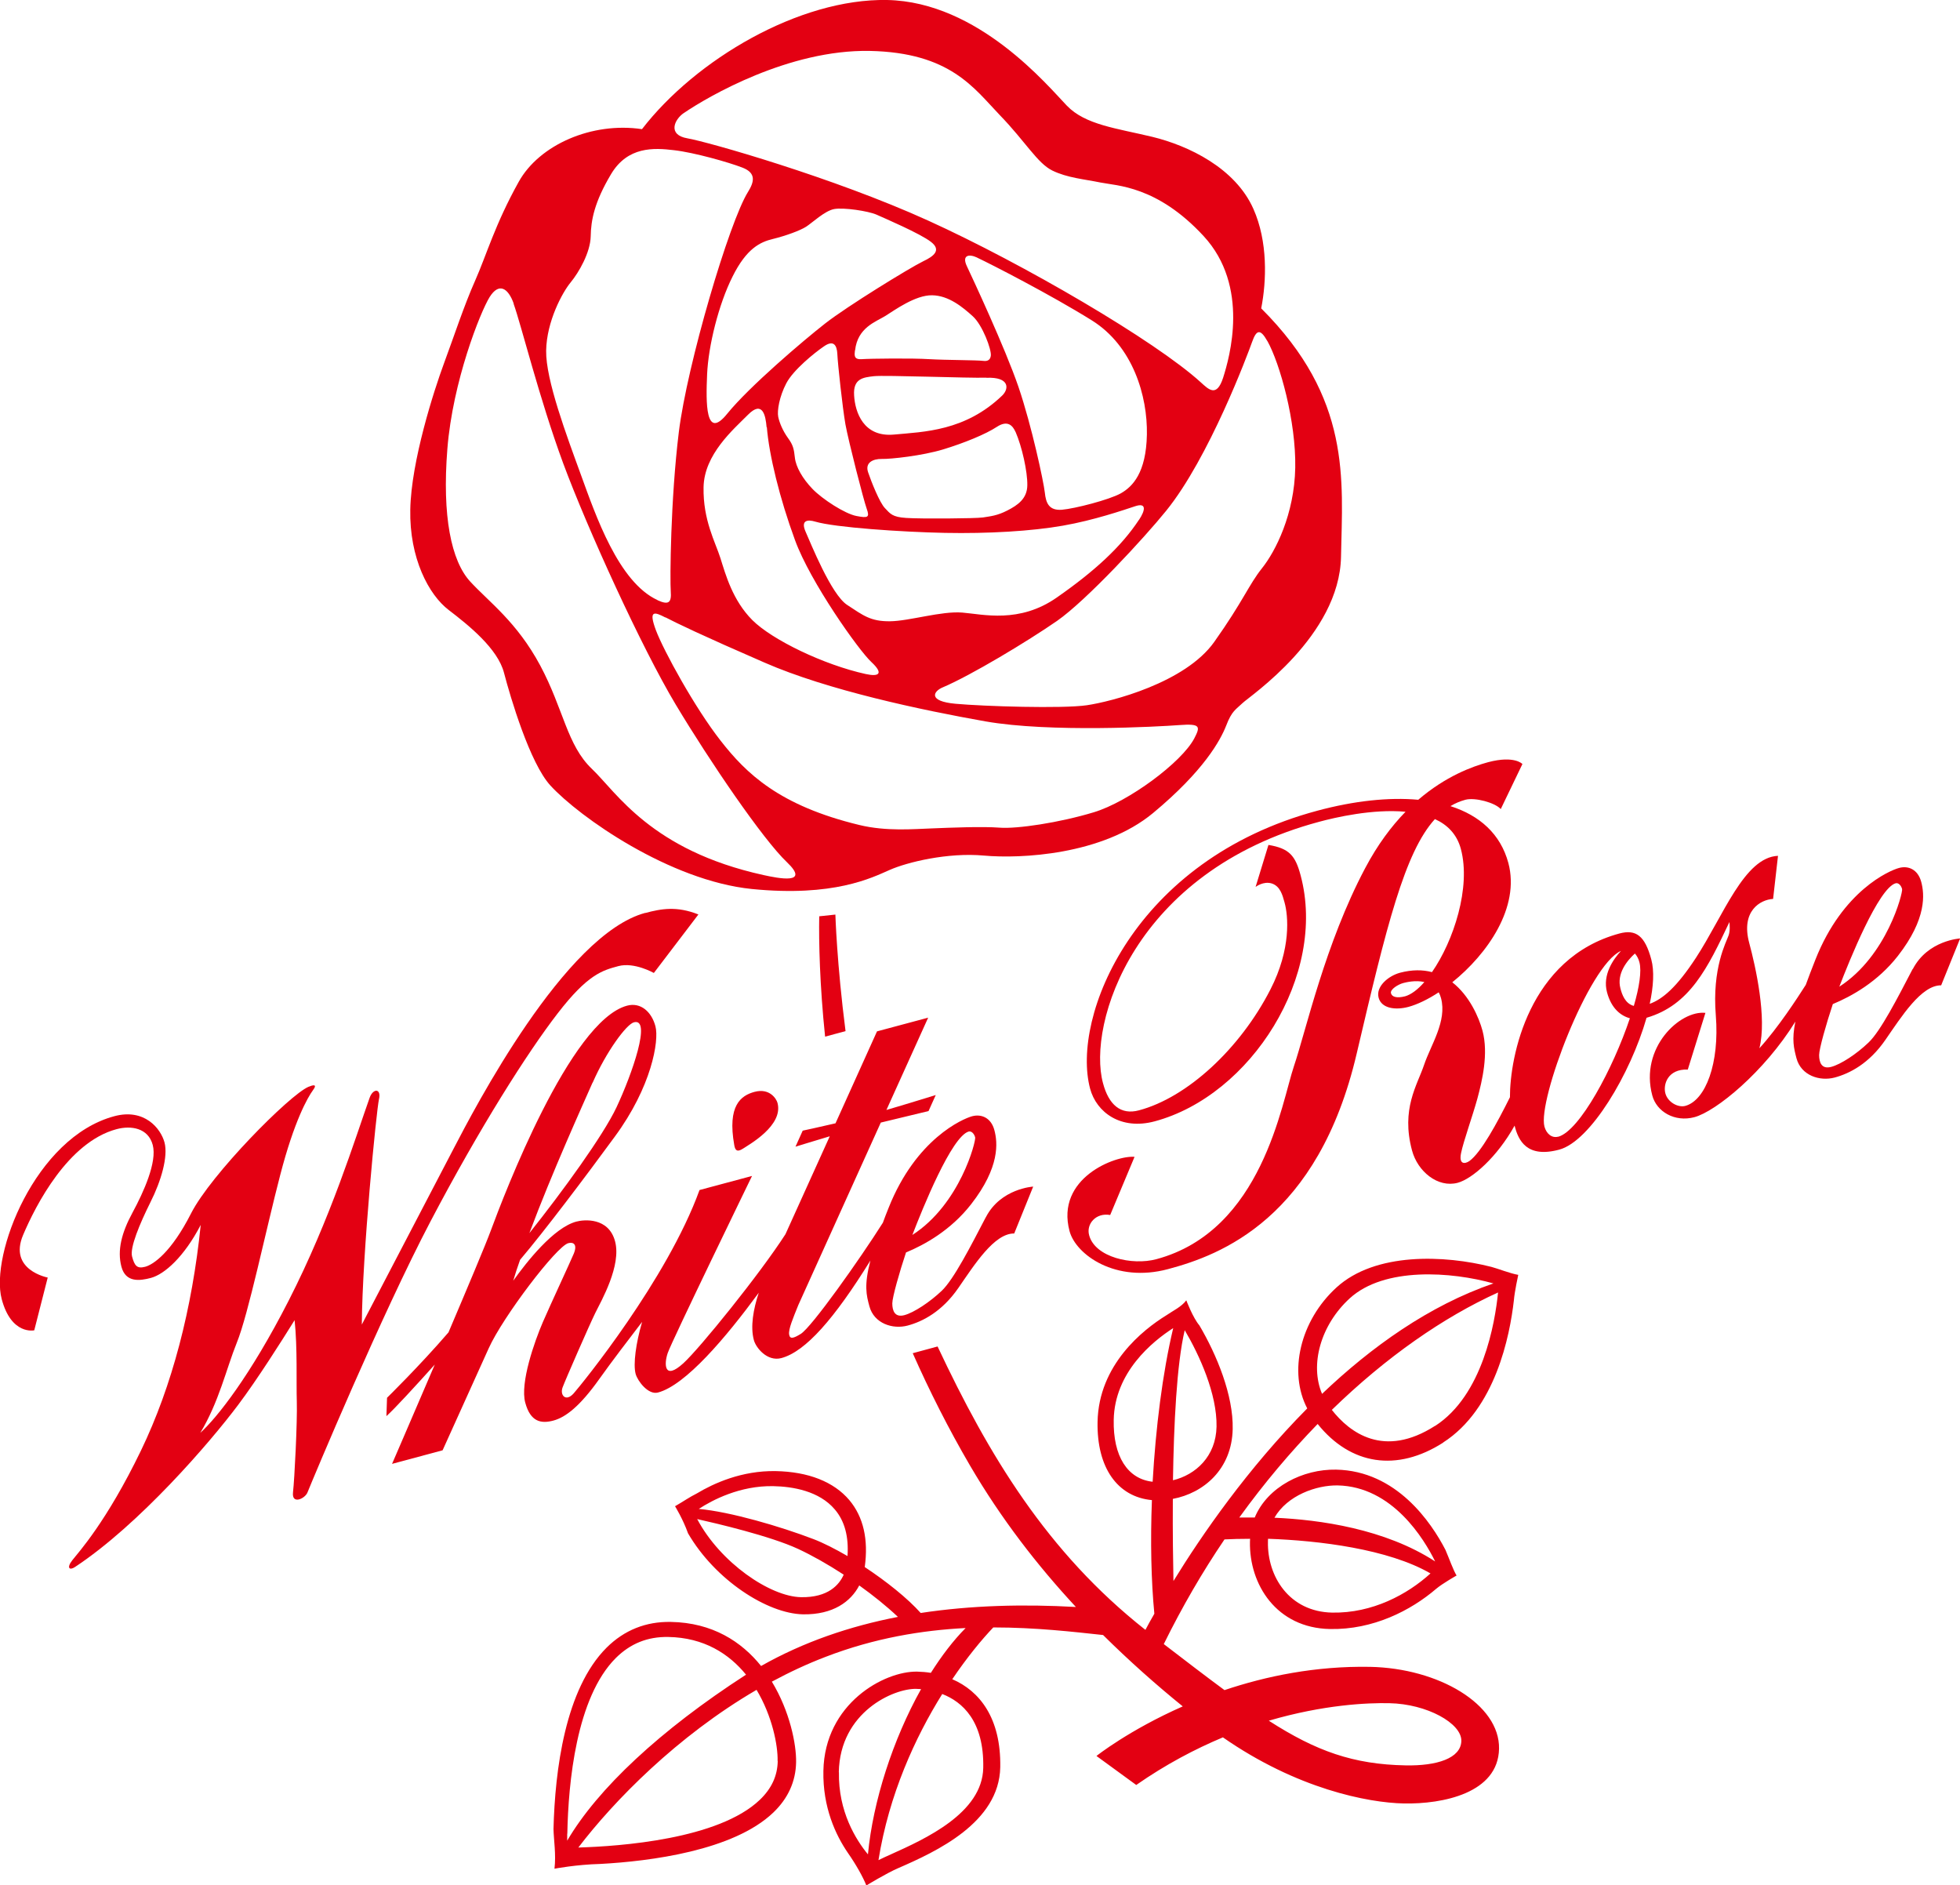
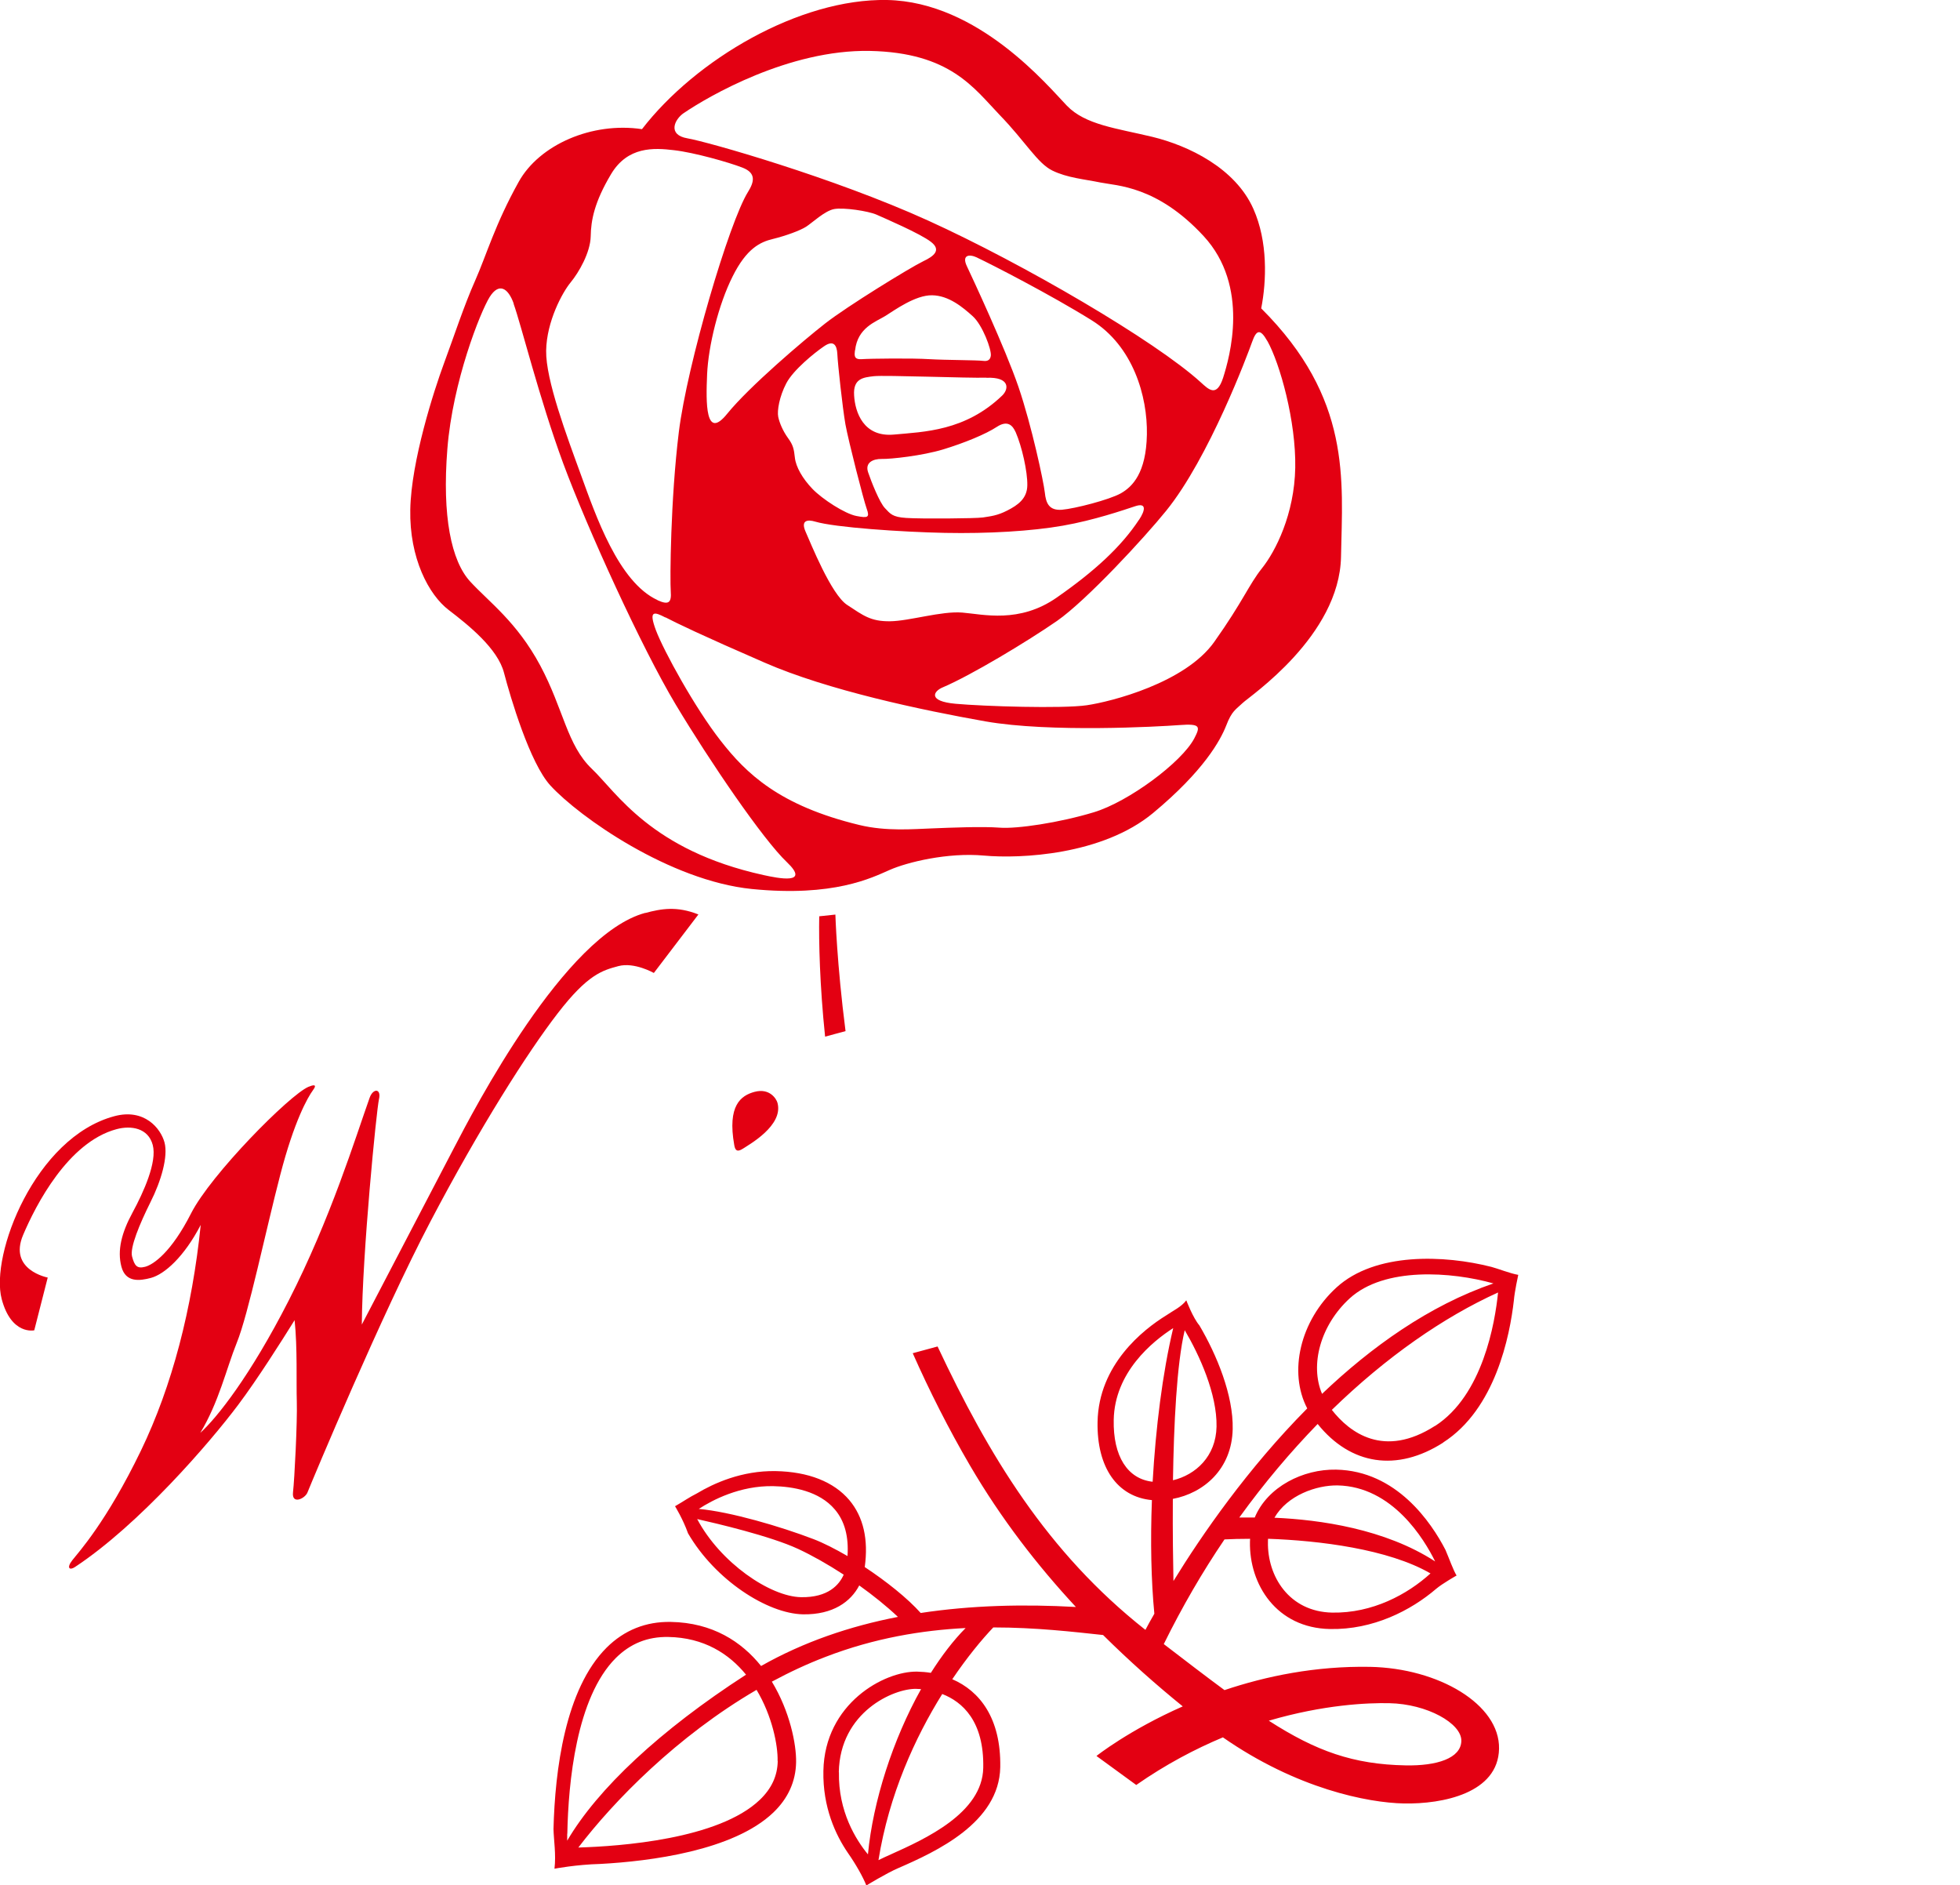
<svg xmlns="http://www.w3.org/2000/svg" width="160.13" height="154" viewBox="0 0 160.13 154">
  <defs>
    <style>.d{fill:#e30012;}</style>
  </defs>
  <g id="a" />
  <g id="b">
    <g id="c">
      <g>
-         <path class="d" d="M109.56,45.47c-.12,6.49-7.47,11.41-8.03,11.95-.56,.54-.89,.64-1.35,1.85-.47,1.2-1.83,3.7-5.97,7.14-4.14,3.44-10.85,3.75-13.82,3.48-2.96-.27-6.28,.54-7.72,1.18-1.44,.63-4.55,2.22-11.25,1.55-6.7-.68-14.08-5.87-16.45-8.45-1.68-1.83-3.27-7.21-3.79-9.2-.51-1.99-2.9-3.9-4.52-5.14-1.63-1.24-3.22-4.24-3.14-8.2,.07-3.96,1.94-9.75,2.75-11.94,.81-2.18,1.63-4.7,2.55-6.77,.92-2.07,1.62-4.59,3.56-8.07,1.68-3.02,5.97-4.91,10.07-4.3C56.84,4.86,65.31-.13,72.47,0c7.48,.14,13.18,7.07,14.69,8.63,1.51,1.57,4.03,1.84,6.99,2.55,2.96,.72,6.77,2.55,8.25,5.88,1.19,2.67,1.08,5.89,.64,8.13,7.39,7.37,6.64,13.97,6.52,20.27Zm-39.71-16.86c-.04,.38-.12,.77,.54,.73,.66-.05,4.18-.09,5.55,0,1.37,.08,3.85,.07,4.4,.14q.55,.07,.61-.43c.06-.49-.67-2.49-1.48-3.22-.81-.73-1.95-1.69-3.32-1.71-1.37-.02-3.05,1.21-3.82,1.69-.78,.48-2.27,.95-2.47,2.81Zm10.73,2.24c-1.37,.05-8.3-.22-9.18-.12-.88,.1-1.71,.19-1.62,1.57,.08,1.37,.76,3.42,3.24,3.2,2.48-.23,5.83-.28,8.86-3.19,.56-.54,.63-1.53-1.29-1.45Zm-12.17-1.94c-.04-.72-.31-1.16-1.09-.62-.78,.53-2.51,1.93-3.08,3.02-.57,1.09-.76,2.24-.66,2.74,.1,.49,.38,1.15,.79,1.72,.44,.6,.49,.91,.57,1.61,.08,.76,.63,1.72,1.44,2.56,.81,.84,2.65,2.03,3.59,2.21,.93,.18,1.1,.13,.84-.59-.26-.72-1.49-5.53-1.74-6.9-.24-1.38-.62-4.91-.66-5.73Zm14.56,6.38c-.23-.52-.64-1-1.53-.42-.89,.59-2.67,1.32-4.38,1.84-1.71,.52-4.3,.8-5.02,.78-.72-.01-1.38,.3-1.12,1.08,.26,.77,.94,2.49,1.38,2.94,.43,.45,.59,.73,1.74,.8,1.15,.08,5.66,.05,6.27-.04,.61-.1,1.16-.14,1.99-.57,.84-.43,1.62-.96,1.63-2.06,.02-1.1-.43-3.14-.96-4.36Zm-3.14-14.25c-.68-.32-1.26-.19-.84,.7,.42,.89,3.12,6.66,4.22,9.87,1.09,3.21,2.05,7.73,2.15,8.62,.09,.88,.35,1.49,1.4,1.41,1.05-.09,3.86-.81,4.81-1.34,.95-.54,2.07-1.66,2.13-4.8,.06-3.13-1.13-7.23-4.5-9.33-3.37-2.1-8.27-4.61-9.36-5.12Zm-4.4,.3c.87-.41,1.5-.91,.63-1.58-.87-.68-3.81-1.94-4.46-2.23-.66-.29-2.69-.6-3.46-.45-.77,.15-1.78,1.12-2.28,1.44-.5,.32-1.66,.74-2.71,1-1.05,.25-2.16,.78-3.3,3.07-1.15,2.29-1.98,5.68-2.08,7.99-.1,2.31-.15,5.44,1.64,3.22,1.8-2.22,6.22-5.98,8.01-7.38,1.79-1.4,6.9-4.54,8.01-5.08Zm-12.8,13.56c-.08-.99-.34-2.21-1.52-1.02-1.18,1.19-3.58,3.23-3.63,5.92-.05,2.69,.96,4.47,1.38,5.8,.42,1.33,.99,3.43,2.6,5.05,1.62,1.62,5.85,3.66,9.27,4.41,1.09,.24,1.48-.03,.46-.98-1.03-.95-4.99-6.53-6.24-9.96-1.26-3.43-2.12-6.97-2.3-9.23Zm30.43,7.56c.51-.77,.63-1.42-.31-1.11-.94,.31-3.38,1.15-5.91,1.59-2.54,.45-6.12,.66-9.64,.59-3.52-.07-8.98-.44-10.6-.92-.6-.18-1.2-.13-.79,.81,.42,.94,2.1,5.16,3.41,6,1.3,.85,1.9,1.35,3.5,1.33,1.59-.02,4.19-.85,5.9-.71,1.7,.14,4.66,.91,7.72-1.23,3.07-2.14,5.25-4.13,6.72-6.36Zm10.48-14.6c-.58-1.03-.89-.92-1.24,.06-.35,.99-3.52,9.48-7.03,13.81-1.77,2.19-6.49,7.3-8.91,8.99-2.43,1.68-7.03,4.45-9.34,5.43-.75,.31-1.26,1.13,1.05,1.34,2.31,.21,8.73,.41,10.72,.12,1.99-.29,8.04-1.83,10.41-5.17,2.37-3.34,2.81-4.65,3.91-6.03,1.1-1.38,2.64-4.4,2.71-8.2,.07-3.79-1.25-8.52-2.28-10.36Zm-49.18,22.58c-.92-.48-1.39-.61-.77,1.05,.63,1.67,3.18,6.33,5.28,9.01,2.09,2.68,4.79,5.31,11.33,6.89,2.22,.54,4.45,.33,5.94,.28,1.48-.06,4.13-.17,5.53-.06,1.4,.11,4.87-.4,7.7-1.26,2.82-.85,7.17-4.07,8.2-6.03,.51-.98,.52-1.22-1.22-1.09-1.73,.13-10.57,.62-15.83-.3-5.26-.93-12.9-2.55-18.05-4.8-5.16-2.24-7.28-3.27-8.1-3.7Zm-12.39-25.64c-.45-1.26-1.2-1.76-1.97-.53-.76,1.23-3.01,6.87-3.45,12.39-.44,5.52,.32,9.16,1.86,10.84,1.54,1.68,3.81,3.29,5.73,6.87,1.91,3.58,2.18,6.49,4.21,8.43,2.03,1.93,4.84,6.66,14.02,8.68,1.23,.27,3.86,.8,1.92-1.05-1.95-1.85-6.28-8.2-9.08-12.87-2.8-4.67-7.23-14.41-9.2-19.72-1.96-5.32-3.42-11.28-4.05-13.03Zm11.75,24.23c.92,.42,1.15,.19,1.08-.72-.07-.91-.02-7.51,.66-13.02,.68-5.52,4.12-17.17,5.65-19.61,.51-.82,.69-1.55-.46-1.99-1.14-.44-3.93-1.23-5.58-1.42-1.65-.2-3.79-.32-5.15,1.96-1.36,2.28-1.64,3.77-1.66,5.08-.03,1.32-.97,2.95-1.64,3.76-.67,.81-1.96,3.18-2,5.57-.04,2.39,1.68,6.96,2.86,10.2,1.18,3.24,3.05,8.72,6.24,10.18Zm2.15-39.8c-.78,.53-1.35,1.79,.29,2.07,1.64,.28,11.9,3.19,19.67,6.72,7.77,3.53,18.56,9.83,22.27,13.21,.65,.59,1.3,1.26,1.83-.38,.52-1.64,2.2-7.46-1.6-11.57-3.8-4.11-7.1-4.1-8.42-4.37-1.31-.27-2.72-.38-3.94-.98-1.22-.6-2.18-2.35-4.29-4.53-2.1-2.18-4.03-5.11-10.63-5.24-6.59-.12-13.18,3.71-15.19,5.08Z" />
+         <path class="d" d="M109.56,45.47c-.12,6.49-7.47,11.41-8.03,11.95-.56,.54-.89,.64-1.35,1.85-.47,1.2-1.83,3.7-5.97,7.14-4.14,3.44-10.85,3.75-13.82,3.48-2.96-.27-6.28,.54-7.72,1.18-1.44,.63-4.55,2.22-11.25,1.55-6.7-.68-14.08-5.87-16.45-8.45-1.68-1.83-3.27-7.21-3.79-9.2-.51-1.99-2.9-3.9-4.52-5.14-1.63-1.24-3.22-4.24-3.14-8.2,.07-3.96,1.94-9.75,2.75-11.94,.81-2.18,1.63-4.7,2.55-6.77,.92-2.07,1.62-4.59,3.56-8.07,1.68-3.02,5.97-4.91,10.07-4.3C56.84,4.86,65.31-.13,72.47,0c7.48,.14,13.18,7.07,14.69,8.63,1.51,1.57,4.03,1.84,6.99,2.55,2.96,.72,6.77,2.55,8.25,5.88,1.19,2.67,1.08,5.89,.64,8.13,7.39,7.37,6.64,13.97,6.52,20.27Zm-39.71-16.86c-.04,.38-.12,.77,.54,.73,.66-.05,4.18-.09,5.55,0,1.37,.08,3.85,.07,4.4,.14q.55,.07,.61-.43c.06-.49-.67-2.49-1.48-3.22-.81-.73-1.95-1.69-3.32-1.71-1.37-.02-3.05,1.21-3.82,1.69-.78,.48-2.27,.95-2.47,2.81Zm10.73,2.24c-1.37,.05-8.3-.22-9.18-.12-.88,.1-1.71,.19-1.62,1.57,.08,1.37,.76,3.42,3.24,3.2,2.48-.23,5.83-.28,8.86-3.19,.56-.54,.63-1.53-1.29-1.45Zm-12.17-1.94c-.04-.72-.31-1.16-1.09-.62-.78,.53-2.51,1.93-3.08,3.02-.57,1.09-.76,2.24-.66,2.74,.1,.49,.38,1.15,.79,1.72,.44,.6,.49,.91,.57,1.61,.08,.76,.63,1.72,1.44,2.56,.81,.84,2.65,2.03,3.59,2.21,.93,.18,1.1,.13,.84-.59-.26-.72-1.49-5.53-1.74-6.9-.24-1.38-.62-4.91-.66-5.73Zm14.56,6.38c-.23-.52-.64-1-1.53-.42-.89,.59-2.67,1.32-4.38,1.84-1.71,.52-4.3,.8-5.02,.78-.72-.01-1.38,.3-1.12,1.08,.26,.77,.94,2.49,1.38,2.94,.43,.45,.59,.73,1.74,.8,1.15,.08,5.66,.05,6.27-.04,.61-.1,1.16-.14,1.99-.57,.84-.43,1.62-.96,1.63-2.06,.02-1.1-.43-3.14-.96-4.36Zm-3.14-14.25c-.68-.32-1.26-.19-.84,.7,.42,.89,3.12,6.66,4.22,9.87,1.09,3.21,2.05,7.73,2.15,8.62,.09,.88,.35,1.49,1.4,1.41,1.05-.09,3.86-.81,4.81-1.34,.95-.54,2.07-1.66,2.13-4.8,.06-3.13-1.13-7.23-4.5-9.33-3.37-2.1-8.27-4.61-9.36-5.12Zm-4.4,.3c.87-.41,1.5-.91,.63-1.58-.87-.68-3.81-1.94-4.46-2.23-.66-.29-2.69-.6-3.46-.45-.77,.15-1.78,1.12-2.28,1.44-.5,.32-1.66,.74-2.71,1-1.05,.25-2.16,.78-3.3,3.07-1.15,2.29-1.98,5.68-2.08,7.99-.1,2.31-.15,5.44,1.64,3.22,1.8-2.22,6.22-5.98,8.01-7.38,1.79-1.4,6.9-4.54,8.01-5.08Zm-12.8,13.56Zm30.43,7.56c.51-.77,.63-1.42-.31-1.11-.94,.31-3.38,1.15-5.91,1.59-2.54,.45-6.12,.66-9.64,.59-3.52-.07-8.98-.44-10.6-.92-.6-.18-1.2-.13-.79,.81,.42,.94,2.1,5.16,3.41,6,1.3,.85,1.9,1.35,3.5,1.33,1.59-.02,4.19-.85,5.9-.71,1.7,.14,4.66,.91,7.72-1.23,3.07-2.14,5.25-4.13,6.72-6.36Zm10.48-14.6c-.58-1.03-.89-.92-1.24,.06-.35,.99-3.52,9.48-7.03,13.81-1.77,2.19-6.49,7.3-8.91,8.99-2.43,1.68-7.03,4.45-9.34,5.43-.75,.31-1.26,1.13,1.05,1.34,2.31,.21,8.73,.41,10.72,.12,1.99-.29,8.04-1.83,10.41-5.17,2.37-3.34,2.81-4.65,3.91-6.03,1.1-1.38,2.64-4.4,2.71-8.2,.07-3.79-1.25-8.52-2.28-10.36Zm-49.18,22.58c-.92-.48-1.39-.61-.77,1.05,.63,1.67,3.18,6.33,5.28,9.01,2.09,2.68,4.79,5.31,11.33,6.89,2.22,.54,4.45,.33,5.94,.28,1.48-.06,4.13-.17,5.53-.06,1.4,.11,4.87-.4,7.7-1.26,2.82-.85,7.17-4.07,8.2-6.03,.51-.98,.52-1.22-1.22-1.09-1.73,.13-10.57,.62-15.83-.3-5.26-.93-12.9-2.55-18.05-4.8-5.16-2.24-7.28-3.27-8.1-3.7Zm-12.39-25.64c-.45-1.26-1.2-1.76-1.97-.53-.76,1.23-3.01,6.87-3.45,12.39-.44,5.52,.32,9.16,1.86,10.84,1.54,1.68,3.81,3.29,5.73,6.87,1.91,3.58,2.18,6.49,4.21,8.43,2.03,1.93,4.84,6.66,14.02,8.68,1.23,.27,3.86,.8,1.92-1.05-1.95-1.85-6.28-8.2-9.08-12.87-2.8-4.67-7.23-14.41-9.2-19.72-1.96-5.32-3.42-11.28-4.05-13.03Zm11.75,24.23c.92,.42,1.15,.19,1.08-.72-.07-.91-.02-7.51,.66-13.02,.68-5.52,4.12-17.17,5.65-19.61,.51-.82,.69-1.55-.46-1.99-1.14-.44-3.93-1.23-5.58-1.42-1.65-.2-3.79-.32-5.15,1.96-1.36,2.28-1.64,3.77-1.66,5.08-.03,1.32-.97,2.95-1.64,3.76-.67,.81-1.96,3.18-2,5.57-.04,2.39,1.68,6.96,2.86,10.2,1.18,3.24,3.05,8.72,6.24,10.18Zm2.15-39.8c-.78,.53-1.35,1.79,.29,2.07,1.64,.28,11.9,3.19,19.67,6.72,7.77,3.53,18.56,9.83,22.27,13.21,.65,.59,1.3,1.26,1.83-.38,.52-1.64,2.2-7.46-1.6-11.57-3.8-4.11-7.1-4.1-8.42-4.37-1.31-.27-2.72-.38-3.94-.98-1.22-.6-2.18-2.35-4.29-4.53-2.1-2.18-4.03-5.11-10.63-5.24-6.59-.12-13.18,3.71-15.19,5.08Z" />
        <g>
          <path class="d" d="M69.08,84.23c-.71-5.51-.83-9.52-.83-9.52l-1.32,.14c-.04,2.03,.04,5.62,.48,9.83l1.67-.45Z" />
          <path class="d" d="M117.91,117.83c4.26-2.73,5.44-8.7,5.77-11.59,.06-.74,.36-2.1,.36-2.1-.62-.1-1.72-.53-2.19-.65-3.84-.98-9.5-1.21-12.66,1.68-2.98,2.72-3.94,6.92-2.39,9.88-4.87,4.91-8.62,10.34-10.93,14.1-.03-1.48-.07-3.94-.05-6.71,2.51-.47,4.82-2.42,4.89-5.7,.06-2.77-1.3-6.06-2.72-8.47-.53-.62-1.07-2.05-1.07-2.05-.4,.54-1.11,.86-1.64,1.23-1.9,1.17-5.52,4.03-5.61,8.7-.07,3.73,1.62,6.13,4.44,6.39-.13,3.37-.06,6.6,.2,9.28-.31,.53-.55,.98-.73,1.32-8.04-6.34-12.82-14.3-16.98-23.15l-2.03,.55c1.36,3.07,2.92,6.16,4.67,9.16,2.56,4.38,5.53,8.2,8.66,11.57-4.25-.24-8.53-.14-12.68,.49-1.07-1.2-2.8-2.58-4.57-3.75,.31-2.26-.11-4.1-1.26-5.47-1.27-1.5-3.35-2.32-6.02-2.37-2.78-.05-5.08,1.01-6.43,1.82-.62,.31-1.06,.63-1.79,1.05,0,0,.65,1.05,1.06,2.21,2.22,3.82,6.48,6.56,9.39,6.62,2.47,.04,3.91-1.04,4.6-2.36,1.13,.81,2.22,1.68,3.16,2.57-3.93,.76-7.7,2.04-11.18,4.01-1.6-1.99-3.97-3.54-7.37-3.6-2.04-.04-3.81,.67-5.25,2.1-3.39,3.38-4.22,10.03-4.34,14.82,.02,.88,.22,2.09,.08,3.24,0,0,1.77-.34,3.75-.39,4.05-.22,10.87-1.08,14.13-4.2,1.21-1.16,1.83-2.54,1.86-4.1,.03-1.46-.51-4.17-1.98-6.59,1.41-.76,2.88-1.45,4.4-2.03,4-1.54,7.89-2.17,11.43-2.35-1.01,1.02-1.96,2.27-2.84,3.66-.37-.06-.74-.09-1.12-.1-2.69-.05-7.56,2.61-7.66,8.11-.06,2.97,1,5.24,2.01,6.71,.65,.93,1.24,1.98,1.5,2.65,0,0,1.67-1.02,2.61-1.42,3.1-1.35,8.24-3.71,8.33-8.24,.07-4.02-1.69-6.23-3.92-7.19,1.21-1.79,2.39-3.22,3.35-4.23,3.47,0,6.54,.36,8.97,.62,2.15,2.13,4.34,4.07,6.51,5.83-4.4,1.94-7.05,4.05-7.05,4.05l3.25,2.37c2.41-1.68,4.81-2.94,7.08-3.89,6.05,4.21,11.84,5.34,14.78,5.4,3.19,.06,7.71-.84,7.78-4.47,.07-3.63-4.94-6.58-10.54-6.69-4.45-.08-8.5,.76-11.89,1.9-1.48-1.09-3.11-2.34-4.96-3.76,1.5-3.04,3.16-5.9,4.96-8.55,.58-.03,1.29-.05,2.09-.05,0,.08-.01,.16-.01,.24-.07,3.48,2.16,7.05,6.54,7.13,3.51,.07,6.59-1.5,8.68-3.29,.51-.43,1.66-1.08,1.66-1.08-.27-.44-.58-1.33-.91-2.1-1.15-2.22-3.99-6.46-8.94-6.55-2.69-.05-5.59,1.39-6.64,3.91-.47,0-.89,0-1.26,0,2.02-2.8,4.18-5.35,6.4-7.64,2.7,3.36,6.48,3.94,10.26,1.52Zm-52.47,12.64c-2.53-.05-6.59-2.82-8.48-6.38,1.52,.34,5.97,1.38,8.25,2.44,1.14,.53,2.43,1.26,3.72,2.1-.36,.82-1.26,1.88-3.49,1.84Zm3.8-3.36c-1-.58-1.96-1.07-2.77-1.38-2.71-1.04-6.82-2.24-9.38-2.47,1.12-.73,3.37-1.91,6.08-1.86,1.59,.03,3.76,.39,5.04,1.91,.8,.94,1.14,2.22,1.03,3.8Zm-22.89,22.68c.08-4.17,.73-11.12,3.96-14.35,1.19-1.18,2.59-1.75,4.29-1.72,2.91,.05,4.96,1.37,6.35,3.08-7.04,4.55-12.13,9.33-14.61,13.56,0-.18,0-.37,0-.57Zm17.19-5.94c-.02,1.21-.5,2.25-1.46,3.17-3.37,3.23-11.44,3.8-14.83,3.9,2.9-3.8,8.06-9.09,14.56-12.88,1.28,2.14,1.75,4.53,1.72,5.82Zm4.99,.92c.09-4.93,4.5-6.85,6.32-6.81,.11,0,.25,.01,.4,.02-2.3,4.11-3.93,9.16-4.34,13.5-.98-1.19-2.43-3.5-2.37-6.71Zm11.8-.36c-.07,3.7-4.75,5.81-7.55,7.07-.38,.17-.71,.32-1.01,.47,.86-5.36,3-10.03,5.21-13.57,1.63,.63,3.43,2.2,3.35,6.04Zm33.18-5.28c3.08,.06,5.91,1.65,5.88,3.08-.03,1.43-2.02,2.05-4.55,2-4.27-.08-7.31-1.16-11.18-3.65,4.46-1.31,8.08-1.47,9.85-1.43Zm-16.72-30.47c1.2,2.03,2.65,5.21,2.6,7.88-.05,2.43-1.7,3.93-3.56,4.38,.07-4.51,.3-9.47,.96-12.26Zm-2.62,12.38c-2.05-.22-3.24-2.08-3.18-5.05,.07-3.89,3.16-6.41,4.86-7.5-.88,3.7-1.43,8.18-1.68,12.55Zm15.11,.3c4.49,.09,7.08,4.4,7.97,6.21-4.1-2.66-9.42-3.41-13.13-3.57,1.05-1.83,3.43-2.67,5.17-2.64Zm-5.68,4.36c4.16,.14,9.84,.84,13.27,2.83-1.88,1.71-4.74,3.26-8.03,3.2-3.52-.07-5.31-2.97-5.25-5.79,0-.08,0-.16,.01-.24Zm13.65-9.23c-4.19,2.69-6.99,.55-8.44-1.3,4.45-4.33,9.14-7.58,13.58-9.59-.25,2.49-1.25,8.39-5.14,10.9Zm-6.98-10.41c2.83-2.59,8.33-2.18,11.74-1.22-5.26,1.81-9.98,5.19-14,9.02-1.01-2.38-.12-5.62,2.26-7.8Z" />
        </g>
        <g>
          <path class="d" d="M52.72,74.57c-6.58,1.76-13.99,16.05-15.65,19.24-1.42,2.72-6.15,11.79-7.51,14.39,.04-5.83,1.2-17.53,1.4-18.4,.21-.89-.47-.93-.76-.13-1.15,3.23-3.18,9.86-6.63,16.6-3.12,6.11-5.83,9.53-7.21,10.78,1.52-2.5,2.14-5.27,2.98-7.35,.95-2.32,2.39-9.26,3.55-13.7,1.15-4.45,2.26-6.37,2.67-6.93,.41-.55,0-.44-.36-.29-1.56,.67-7.98,7.17-9.59,10.34-1.61,3.17-3.07,4.18-3.75,4.36-.68,.18-.87-.1-1.07-.84-.19-.73,.63-2.68,1.5-4.43,.88-1.74,1.46-3.75,1.15-4.89-.31-1.15-1.65-2.8-4.1-2.14-6.47,1.73-10.16,11.33-9.2,14.94,.79,2.97,2.66,2.55,2.66,2.55l1.1-4.31s-3.23-.61-2.01-3.48c1.03-2.43,3.67-7.58,7.63-8.64,1.19-.32,2.59-.1,2.96,1.29,.37,1.39-.75,3.86-1.65,5.52-.9,1.66-1.26,3.09-.91,4.42,.35,1.32,1.5,1.16,2.41,.92,1.12-.3,2.72-1.73,4.07-4.33-.7,6.84-2.33,13.15-4.89,18.45-2.81,5.81-5.1,8.3-5.6,8.94-.5,.64-.22,.85,.21,.56,5.26-3.47,11.03-10.17,13.34-13.25,1.57-2.09,3.52-5.17,4.61-6.92,.24,2.25,.13,5.11,.18,6.65,.05,1.67-.19,6.37-.31,7.41-.12,1.04,.98,.52,1.18,.02,.48-1.19,6.06-14.55,10.06-22.16,4-7.62,7.93-13.81,10.39-16.99,2.45-3.18,3.65-3.5,4.95-3.85,1.3-.35,2.9,.56,2.9,.56l3.64-4.78c-1.76-.7-3.04-.47-4.34-.12Z" />
-           <path class="d" d="M80.53,99.45c-1.22,2.34-2.61,5.06-3.59,5.99-.98,.93-2.27,1.78-3.05,1.99-.78,.21-.99-.35-.99-.96,0-.5,.59-2.57,1.12-4.16,1.52-.63,3.66-1.81,5.32-3.94,2.37-3.04,2.17-5.05,1.9-6.05-.26-.99-1.03-1.34-1.81-1.14-.78,.21-4.59,1.85-6.83,7.48-.18,.44-.33,.84-.47,1.22-1.87,2.96-5.84,8.57-6.72,9.09-.56,.34-.88,.46-.94,.03-.06-.43,.32-1.32,.75-2.39l6.74-14.91c1.8-.44,3.9-.94,3.9-.94l.59-1.31s-2.12,.66-4.03,1.22l3.41-7.54-4.18,1.12-3.39,7.51c-1.41,.33-2.68,.6-2.68,.6l-.59,1.31s1.42-.44,2.8-.85l-3.62,8c-2.09,3.25-7,9.32-8.34,10.54-1.57,1.43-1.59,.09-1.28-.83,.31-.93,6.89-14.47,6.89-14.47l-4.29,1.15c-2.66,7.33-9.64,15.88-10.28,16.61-.65,.73-1.14,.14-.91-.48,.23-.62,2.17-5.06,2.67-6.08,.51-1.03,2.15-3.88,1.62-5.86-.53-1.98-2.55-1.78-3.17-1.61-1.85,.5-4.03,3.26-5.15,4.83,.16-.55,.35-1.12,.56-1.71,1.95-2.29,5.38-6.84,7.73-10.05,3.01-4.08,3.64-7.84,3.33-9.02-.31-1.18-1.2-1.99-2.32-1.69-4.66,1.25-10.08,15.53-11.12,18.34-.43,1.17-1.9,4.66-3.47,8.35-2.39,2.77-5.02,5.34-5.02,5.34l-.05,1.5c.66-.59,2.31-2.39,3.95-4.21-1.83,4.27-3.49,8.11-3.49,8.11l4.13-1.11s2.62-5.79,3.77-8.34c1.15-2.55,5.53-8.32,6.5-8.58,.41-.11,.76,.09,.45,.85-.32,.76-1.83,3.99-2.53,5.6-.69,1.6-1.87,4.97-1.44,6.57,.43,1.6,1.31,1.74,2.31,1.47,1-.27,2.17-1.18,3.74-3.39,.98-1.38,2.5-3.37,3.5-4.67-.51,1.75-.74,3.45-.53,4.25,.16,.58,1.03,1.74,1.83,1.52,2.26-.6,5.56-4.51,8.23-8.15-.44,1.33-.7,2.77-.4,3.87,.17,.63,1.09,1.77,2.24,1.47,1.99-.53,4.34-3.23,7.28-7.97-.53,2.04-.33,2.82-.08,3.74,.38,1.41,1.91,1.9,3.13,1.57,1.23-.33,2.8-1.14,4.13-3.06,1.33-1.92,2.94-4.48,4.57-4.46l1.55-3.83s-2.65,.15-3.86,2.49Zm-1.38-7.02c.21-.05,.44,.17,.52,.48,.08,.29-1.23,5.46-5.13,7.97,.82-2.13,3.21-8.07,4.61-8.45Zm-30.73-3.99c1.11-2.53,2.75-4.76,3.37-4.93,1.46-.39-.14,4.21-1.42,6.94-1.09,2.31-4.41,6.88-7.12,10.28,1.86-4.97,4.35-10.45,5.16-12.29Z" />
          <path class="d" d="M61.65,89.19c-1.12,.3-2.24,1.11-1.66,4.36,.07,.38,.2,.61,.71,.28,.51-.34,3.32-1.89,2.82-3.74-.08-.31-.63-1.23-1.87-.9Z" />
-           <path class="d" d="M156.26,79.16c-1.22,2.34-2.61,5.06-3.6,6-.98,.94-2.26,1.78-3.05,1.99-.78,.21-.99-.35-.99-.97,0-.5,.59-2.57,1.12-4.16,1.52-.63,3.66-1.81,5.32-3.94,2.37-3.04,2.17-5.06,1.9-6.05-.27-.99-1.03-1.34-1.81-1.13-.79,.21-4.6,1.85-6.83,7.48-.31,.77-.56,1.45-.79,2.07-.68,1.07-2.26,3.5-3.79,5.18,.63-2.47-.31-6.68-.83-8.6-.7-2.61,.9-3.54,1.95-3.6l.4-3.52c-2.76,.12-4.45,4.88-6.71,8.34-1.57,2.4-2.72,3.37-3.77,3.75,.31-1.42,.38-2.69,.13-3.62-.52-1.95-1.26-2.48-2.59-2.13-7.44,2-8.97,10.12-8.96,13.38-1.05,2.11-2.36,4.52-3.31,5.21-.38,.26-.88,.29-.68-.66,.19-.94,.93-2.99,1.33-4.44,.39-1.45,.92-3.66,.42-5.54-.29-1.08-1.06-2.86-2.47-3.96,2.86-2.3,5.55-6.12,4.58-9.75-.64-2.37-2.35-3.88-4.73-4.64,.38-.23,.78-.4,1.22-.52,.78-.21,2.41,.23,2.89,.76l1.77-3.68s-.64-.72-2.8-.15c-1.29,.35-3.46,1.14-5.71,3.07-2.42-.22-5.25,.09-8.23,.89-15.03,4.02-20.14,16.86-18.58,22.71,.52,1.93,2.5,3.41,5.27,2.67,7.88-2.11,14.11-11.95,11.93-20.09-.43-1.62-.93-2.21-2.63-2.49l-1.05,3.43s.64-.5,1.33-.28c.69,.23,.87,.96,1.03,1.53,.31,1.09,.56,3.8-1.15,7.13-2.48,4.84-6.79,8.82-10.74,9.87-1.49,.4-2.47-.45-2.94-2.23-1.29-4.8,2.48-17.27,17.66-21.34,1.29-.35,4.38-1.07,7.06-.82-1.15,1.18-2.28,2.68-3.3,4.61-3.27,6.17-4.82,13.22-5.82,16.18-1,2.95-2.57,13.44-11.24,15.76-1.97,.53-5.01-.15-5.49-1.96-.25-.9,.54-1.86,1.72-1.65l1.99-4.75c-1.55-.14-6.47,1.73-5.31,6.07,.52,1.93,3.77,4.25,8.05,3.1,4.28-1.14,12.26-4.13,15.41-17.61,2.44-10.42,3.92-16.44,6.39-19.15,1.02,.46,1.8,1.24,2.12,2.44,.84,3.14-.6,7.53-2.36,10.06-.75-.2-1.62-.21-2.61,.05-.99,.27-1.99,1.15-1.75,2.04,.24,.89,1.39,1.03,2.44,.75,.73-.2,1.59-.61,2.47-1.19,.08,.14,.14,.3,.19,.48,.5,1.88-.83,3.8-1.39,5.46-.56,1.66-1.89,3.59-.98,6.98,.46,1.72,2.11,3.07,3.73,2.64,1.19-.32,3.22-2.1,4.65-4.67,.31,1.24,1.02,2.67,3.65,1.96,2.54-.68,5.82-6.19,7.13-10.77,3.54-1.03,5-4.08,6.77-7.82,.03,.26,.06,.73-.07,1.1-.19,.55-1.36,2.66-1.04,6.54,.31,3.89-.83,6.93-2.5,7.38-.58,.15-1.42-.29-1.62-1.02-.2-.73,.19-2.01,1.83-1.95l1.44-4.63c-2.07-.23-5.39,2.84-4.34,6.75,.35,1.31,1.82,2.2,3.44,1.77,1.76-.47,5.71-3.7,8.25-7.81-.31,1.5-.12,2.19,.09,3,.38,1.41,1.9,1.9,3.13,1.57,1.22-.33,2.8-1.14,4.13-3.07,1.33-1.92,2.94-4.48,4.56-4.46l1.55-3.83s-2.64,.15-3.86,2.49Zm-1.38-7.01c.21-.05,.44,.16,.52,.48,.07,.29-1.23,5.46-5.13,7.97,.82-2.13,3.21-8.07,4.61-8.45Zm-40.11,9.24c-.63,.16-1.05,.06-1.13-.26-.08-.31,.59-.72,1.01-.83,.23-.06,.99-.25,1.72-.08-.54,.62-1.09,1.03-1.59,1.17Zm12.53,11.46c-.52,.14-.96-.24-1.12-.82-.57-2.14,3.63-13.21,6.25-14.35-.62,.67-1.52,1.94-1.14,3.37,.35,1.33,1.13,1.93,1.87,2.13-1.37,4.09-4.1,9.2-5.86,9.68Zm6.18-10.68c-.72-.19-.97-.96-1.09-1.42-.33-1.22,.55-2.29,1.18-2.86,.17,.19,.3,.44,.37,.72,.19,.71-.01,2.03-.46,3.57Z" />
        </g>
      </g>
    </g>
  </g>
</svg>